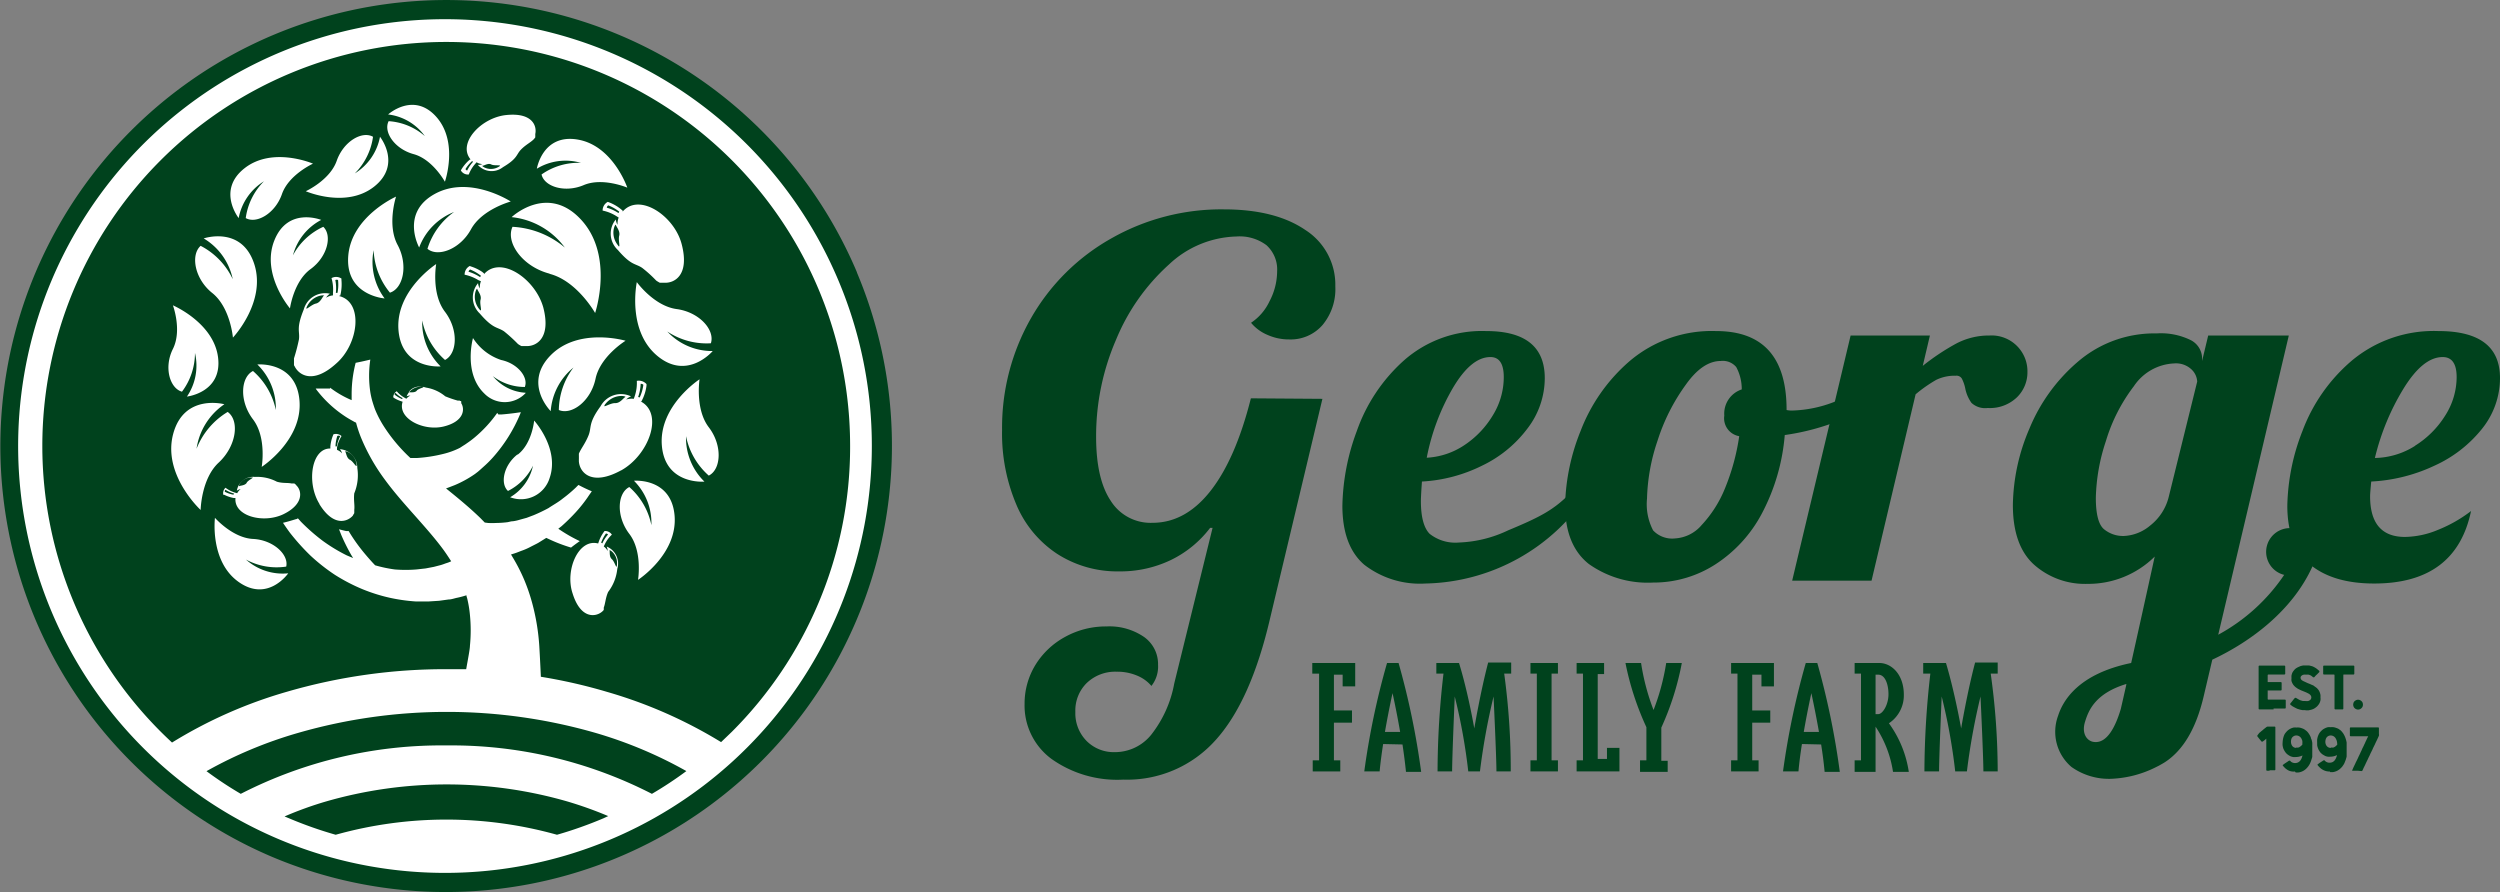
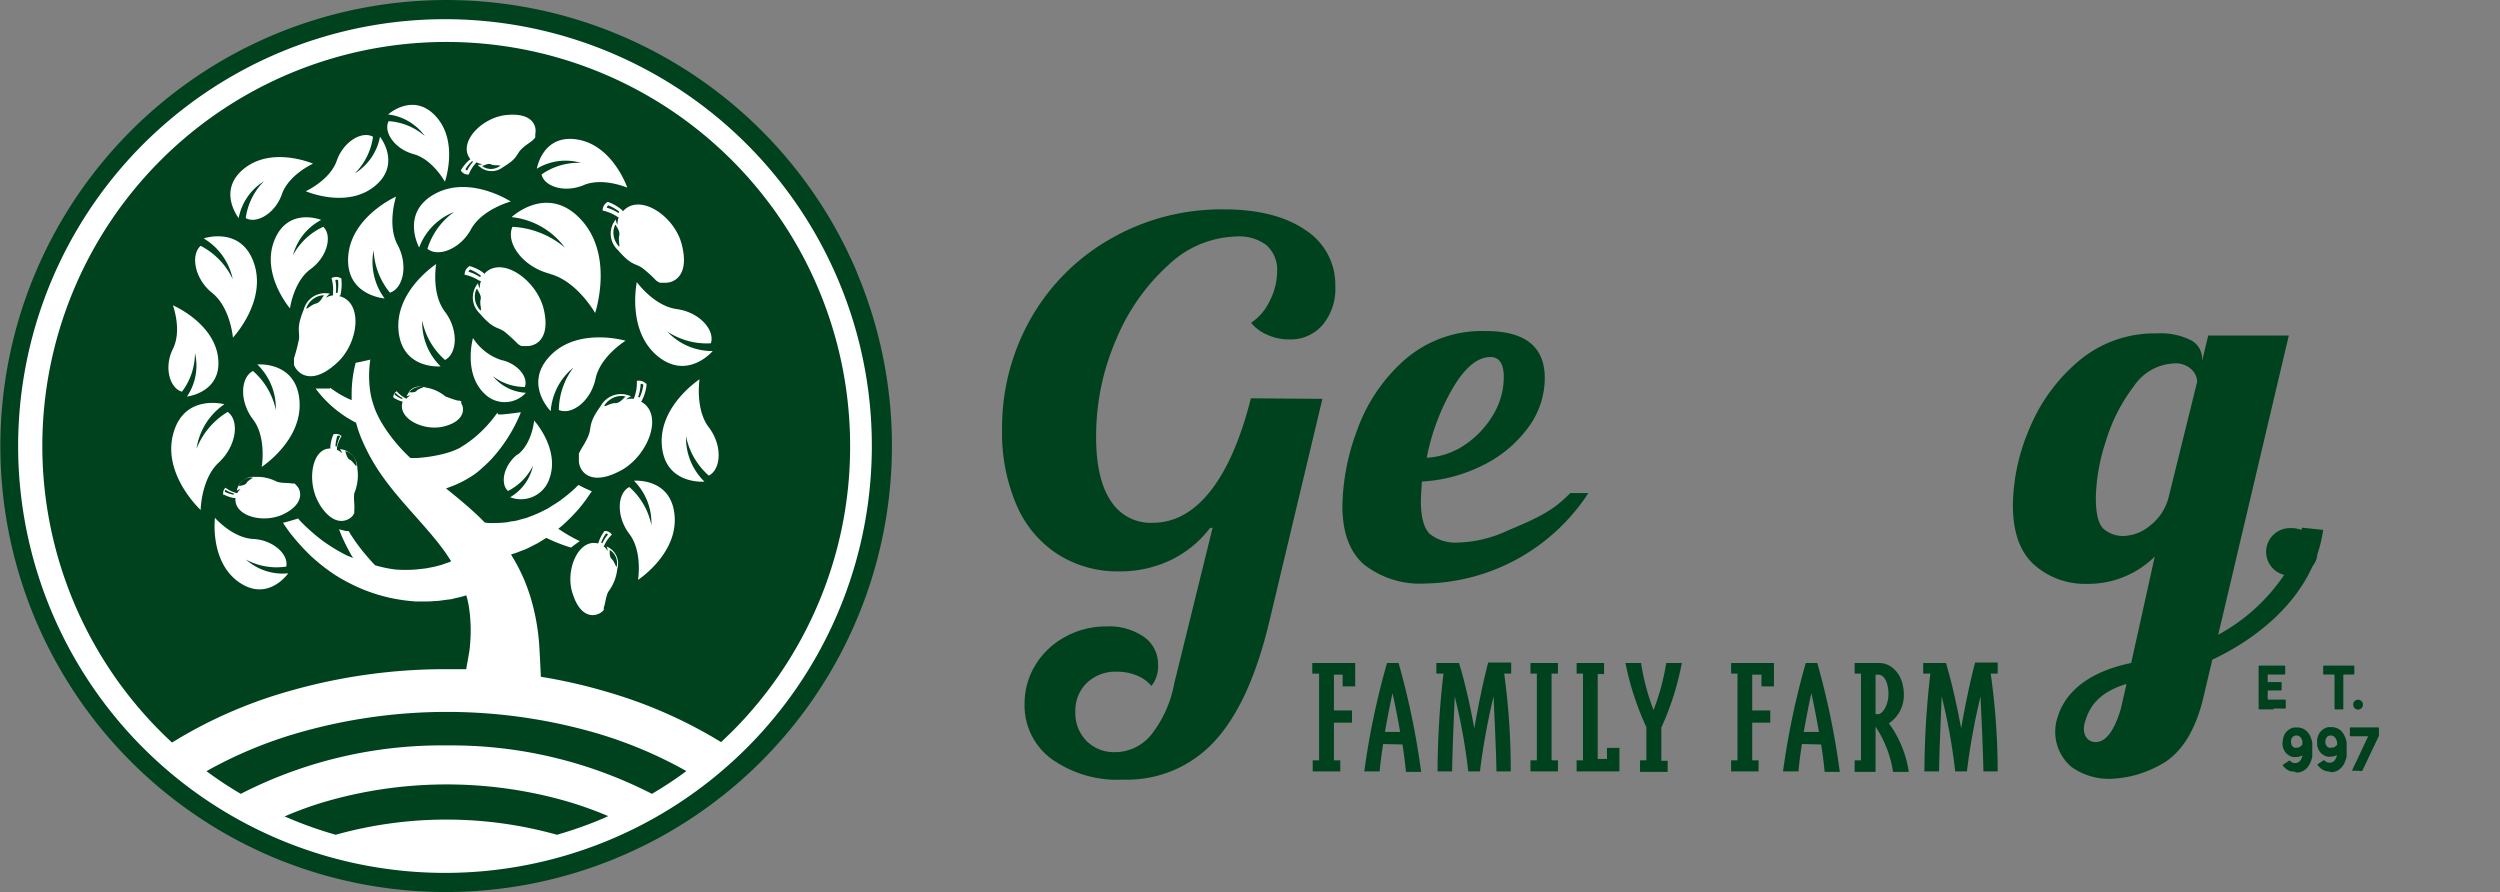
<svg xmlns="http://www.w3.org/2000/svg" id="Layer_1" data-name="Layer 1" viewBox="0 0 286.58 102.26">
  <rect x="0" y="0" width="286.58" height="102.26" fill="#808080" stroke="none" />
  <defs>
    <style>.cls-1{fill:#00421d;}.cls-2{fill:#fff;}</style>
  </defs>
  <path class="cls-1" d="M98.24,31.23A51.1,51.1,0,0,0,15,15,51.15,51.15,0,0,0,31.23,98.24a51.15,51.15,0,0,0,67-67Z" />
  <path class="cls-1" d="M51.21,89.94a48.77,48.77,0,0,0-13.86,2,41.19,41.19,0,0,0-5.77,2.17A48.12,48.12,0,0,0,37,96.16a46.83,46.83,0,0,1,28.37,0,48.12,48.12,0,0,0,5.44-2.09,40.72,40.72,0,0,0-5.77-2.17A48.65,48.65,0,0,0,51.21,89.94Z" />
  <path class="cls-1" d="M51.21,81.61a60.19,60.19,0,0,0-17,2.39,48.75,48.75,0,0,0-11.33,4.89,45.91,45.91,0,0,0,3.86,2.62,49.9,49.9,0,0,1,24.46-6.06,49.86,49.86,0,0,1,24.45,6.06,45.91,45.91,0,0,0,3.86-2.62A48.67,48.67,0,0,0,68.2,84,60.29,60.29,0,0,0,51.21,81.61Z" />
  <path class="cls-2" d="M42.88,21.4c3.22-2.54.68-5.72.68-5.72a6.3,6.3,0,0,1-2.89,4.2,7.34,7.34,0,0,0,2.09-4.2c-1.25-.71-3.38.52-4.16,2.75s-3.55,3.49-3.55,3.49S39.66,23.93,42.88,21.4Zm-6.06,3.81S33,23.67,31.45,27.56s1.79,7.79,1.79,7.79.42-3.09,2.36-4.5S38.11,27,37.06,26a7.42,7.42,0,0,0-3.48,3.27A6.45,6.45,0,0,1,36.82,25.21Zm-6.56-4.43A7.34,7.34,0,0,0,28.17,25c1.24.7,3.38-.53,4.15-2.75s3.56-3.49,3.56-3.49-4.62-2-7.84.52S27.36,25,27.36,25A6.33,6.33,0,0,1,30.26,20.78Zm17.16-3.11c2.17.59,3.58,3.16,3.58,3.16s1.6-4.55-1-7.45-5.51-.26-5.51-.26a6.07,6.07,0,0,1,4.21,2.48,7,7,0,0,0-4.15-1.71C43.92,15.13,45.24,17.08,47.42,17.67ZM53.74,20a3.83,3.83,0,0,1,.72-1.2l.17-.2a1.47,1.47,0,0,0,.66.21,1.08,1.08,0,0,1-.52.09,2.11,2.11,0,0,0,2.89.26c1.69-1,1.5-1.43,2.05-2s1.09-.81,1.46-1.18h0l.07-.08h0l.06-.07v0l.06-.08h0l0-.09v0l0-.09h0a.42.42,0,0,0,0-.1v0l0-.11c.2-.91-.31-2.49-3.35-2.17-2.87.3-5.61,3.25-4.06,5.09l-.07,0-.17.14a4.83,4.83,0,0,0-.82,1l-.06.12A.93.93,0,0,0,53.74,20Zm1.57-1c.19,0,.65-.34,1-.15s1.26,0,.94.22C56.16,19.78,55.12,19,55.31,19Zm-1.2-.54.12.09a4.19,4.19,0,0,0-.68,1,.33.33,0,0,1-.19-.17A4,4,0,0,1,54.11,18.47ZM73,32.34s-1.16,5.48,2.31,8.42,6.39-.52,6.39-.52A7,7,0,0,1,76.49,38a8.13,8.13,0,0,0,5,1.35c.49-1.52-1.32-3.57-3.92-3.92S73,32.34,73,32.34Zm-1.62-8.1,0-.09-.2-.17a5,5,0,0,0-1.35-.78l-.16-.06a1.12,1.12,0,0,0-.59,1,4.77,4.77,0,0,1,1.57.63l.27.17a2,2,0,0,0-.13.83,1.5,1.5,0,0,1-.2-.61,2.55,2.55,0,0,0,.24,3.5c1.56,1.82,2,1.51,2.8,2.06a14.29,14.29,0,0,1,1.59,1.44h0l.1.07,0,0,.1.06h0l.1.06h0l.11.06h0l.11,0h0l.12,0h0l.12,0h.17c1.13.07,2.92-.83,2-4.39C77.33,24.76,73.3,22.05,71.39,24.24Zm-.49.18a4.8,4.8,0,0,0-1.33-.61.36.36,0,0,1,.17-.27,4.85,4.85,0,0,1,1.25.72A.76.76,0,0,1,70.9,24.42Zm0,3.76c-1.05-1.23-.35-2.62-.29-2.39s.52.71.38,1.23S71.17,28.52,70.87,28.18ZM24.36,33.61c2.05,1.67,2.34,5.09,2.34,5.09s3.88-4.11,2.43-8.48-5.78-2.89-5.78-2.89A7.11,7.11,0,0,1,26.68,32,8.27,8.27,0,0,0,23,28.18C21.82,29.23,22.31,32,24.36,33.61ZM66.59,18.67A7.31,7.31,0,0,0,62.08,20c.31,1.39,2.66,2.14,4.83,1.22s5,.29,5,.29S70.27,16.69,66.23,16s-4.69,3.34-4.69,3.34A6.31,6.31,0,0,1,66.59,18.67ZM54,26.27c1.26-2.29,4.55-3.17,4.55-3.17s-4.69-3.06-8.69-.88-1.81,6.15-1.81,6.15a7,7,0,0,1,4-4.07A8.12,8.12,0,0,0,49,28.52C50.19,29.52,52.76,28.57,54,26.27Zm-3,15c1.42-.72,1.59-3.45,0-5.54S50,30.27,50,30.27s-4.7,3.05-4.32,7.59S50.51,42,50.51,42a7.05,7.05,0,0,1-2.11-5.26A8.12,8.12,0,0,0,51,41.25Zm12-9.88c3.15.81,5.22,4.49,5.22,4.49s2.22-6.58-1.63-10.72-7.94-.27-7.94-.27a8.7,8.7,0,0,1,6.1,3.49,10.11,10.11,0,0,0-6-2.38C57.93,27.77,59.87,30.56,63,31.37Zm8.19,22.54c3.19-1.76,4.94-6.53,2.24-7.92h.1l.12-.24a5.07,5.07,0,0,0,.46-1.57l0-.17A1.18,1.18,0,0,0,73,43.66a4.72,4.72,0,0,1-.24,1.75l-.11.31a2,2,0,0,0-.87.08,1.46,1.46,0,0,1,.56-.36,2.66,2.66,0,0,0-3.49,1.12c-1.46,2-1,2.4-1.39,3.36S66.61,51.4,66.36,52v0a.56.56,0,0,0,0,.12h0a.56.56,0,0,0,0,.12v0l0,.12h0s0,.08,0,.12v.16h0a.62.62,0,0,0,0,.13v0a.68.68,0,0,0,0,.14C66.46,54.17,67.82,55.77,71.21,53.91ZM73.44,44a.39.39,0,0,1,.31.11,4.93,4.93,0,0,1-.42,1.45l-.18-.05A5.09,5.09,0,0,0,73.44,44Zm-4.12,2.41c1-1.37,2.57-1,2.35-.89s-.59.71-1.15.69S69.05,46.83,69.32,46.44Zm-10,5.68c-1.61,1.26-2,3.36-1.09,4.19a6.4,6.4,0,0,0,2.87-2.9A5.53,5.53,0,0,1,58.48,57,3.44,3.44,0,0,0,63,54.81c1.18-3.37-1.77-6.6-1.77-6.6S61,50.85,59.34,52.12Zm.92-7.07a5.22,5.22,0,0,1-3.74-1.9,6,6,0,0,0,3.66,1.24c.44-1.09-.8-2.69-2.7-3.09a6.08,6.08,0,0,1-3.24-2.52s-1.13,4,1.28,6.34A3.27,3.27,0,0,0,60.26,45.05ZM55.13,32.24a2,2,0,0,0-.13.83,1.5,1.5,0,0,1-.2-.61A2.53,2.53,0,0,0,55,35.94c1.55,1.81,2,1.51,2.79,2.05a17.59,17.59,0,0,1,1.58,1.44h0l.1.07,0,0,.1.06h0l.1.06h0l.11.05h0l.11,0h0l.11,0h0l.12,0h.17c1.12.07,2.9-.83,2-4.38-.9-3.34-4.91-6.05-6.81-3.86l0-.09-.2-.17A5,5,0,0,0,54,30.55l-.15-.06a1.11,1.11,0,0,0-.59,1,4.86,4.86,0,0,1,1.57.62ZM55,35.51c-1.05-1.22-.34-2.61-.29-2.38s.52.71.38,1.22S55.33,35.84,55,35.51Zm-1.12-4.62a5,5,0,0,1,1.24.71.91.91,0,0,1-.08.17,5.21,5.21,0,0,0-1.33-.62A.36.36,0,0,1,53.91,30.89ZM68.27,43.41c.54-2.57,3.44-4.35,3.44-4.35s-5.38-1.58-8.58,1.66,0,6.41,0,6.41a7.08,7.08,0,0,1,2.61-5A8.23,8.23,0,0,0,64.06,47C65.53,47.62,67.72,46,68.27,43.41Zm1.27,19.24a1.26,1.26,0,0,1,.12.51,1.63,1.63,0,0,0-.45-.52l.11-.23a3.63,3.63,0,0,1,.82-1.12.93.93,0,0,0-.84-.42l-.08.11a4.31,4.31,0,0,0-.59,1.14l-.07.2.07,0c-2.28-.69-3.89,3-3,5.68.89,2.89,2.53,2.74,3.28,2.2l.09-.07,0,0,.08-.07h0l.07-.07v0l.06-.08h0l0-.08v0a.41.41,0,0,0,0-.09h0l0-.09v0c.19-.48.19-1.08.5-1.79a5.19,5.19,0,0,0,1.05-2.65A2.1,2.1,0,0,0,69.54,62.65Zm-.49-.37-.14-.07a4.19,4.19,0,0,1,.55-1.05.32.32,0,0,1,.24.11A4.21,4.21,0,0,0,69.05,62.28Zm1.66,2.59c-.06.37-.24-.47-.57-.77s-.21-.83-.27-1S70.91,63.56,70.71,64.87Zm9.48-21.39s-4.69,3.05-4.32,7.59,4.88,4.14,4.88,4.14A7,7,0,0,1,78.64,50a8.17,8.17,0,0,0,2.61,4.52c1.42-.72,1.59-3.46,0-5.54S80.19,43.48,80.19,43.48ZM72.67,55.11a6.82,6.82,0,0,1,2,5.09,7.9,7.9,0,0,0-2.53-4.37c-1.38.7-1.54,3.35,0,5.37s1,5.27,1,5.27,4.55-2.95,4.19-7.35S72.67,55.11,72.67,55.11Zm-19.79-9h0a.18.18,0,0,0,0-.07h0l-.06-.07h0l-.06,0h0l-.07-.05h0l-.07,0h0l-.08,0h0l-.08,0a12.18,12.18,0,0,1-1.42-.49,4.56,4.56,0,0,0-2.21-1,1.77,1.77,0,0,0-2.22,1,.94.94,0,0,1,.44-.08,1.3,1.3,0,0,0-.47.36l-.19-.11a3.21,3.21,0,0,1-.91-.75.8.8,0,0,0-.4.69l.09.08A3.88,3.88,0,0,0,46,46l.17.06,0-.05c-.69,1.91,2.33,3.46,4.69,2.88s2.45-2,2-2.69A.35.35,0,0,0,52.88,46.09Zm-6.79-.36a3.51,3.51,0,0,1-.86-.52.25.25,0,0,1,.1-.2,3.31,3.31,0,0,0,.83.61A.71.71,0,0,1,46.09,45.73Zm1.68-.95c-.27.26-.73.14-.88.18s.45-.86,1.56-.63C48.76,44.4,48,44.51,47.77,44.78Zm-11.15,13c1.63,2.63,3.21,2,3.82,1.32L40.5,59l0,0,.06-.09h0l.05-.09v0l0-.09h0l0-.09v0a.29.29,0,0,0,0-.09h0a.36.36,0,0,0,0-.1v0c.07-.53-.09-1.12,0-1.9a5.42,5.42,0,0,0,.35-2.9,2.15,2.15,0,0,0-2-2.16,1.13,1.13,0,0,1,.25.48,1.46,1.46,0,0,0-.58-.4l0-.26a4,4,0,0,1,.52-1.32.94.94,0,0,0-.93-.2l-.05.13a4.33,4.33,0,0,0-.3,1.28v.22l.08,0C35.73,51.26,35.08,55.28,36.62,57.77Zm4.26-4.48c0,.38-.36-.41-.76-.61s-.43-.78-.54-.94S40.73,51.94,40.88,53.29Zm-2.2-3.35A.32.32,0,0,1,39,50a4,4,0,0,0-.39,1.17.64.64,0,0,1-.15,0A4.11,4.11,0,0,1,38.68,49.94ZM29,61.78c-2.35-.12-4.36-2.42-4.36-2.42s-.62,5,2.73,7.36,5.67-1,5.67-1a6.32,6.32,0,0,1-4.85-1.58,7.36,7.36,0,0,0,4.62.81C33.12,63.58,31.33,61.89,29,61.78Zm4.88-6.25h0l-.07-.06h0l-.08-.05h0l-.07,0h0l-.08,0h0l-.09,0h0l-.08,0h0c-.46-.1-1,0-1.67-.2a4.85,4.85,0,0,0-2.52-.55,1.9,1.9,0,0,0-2.07,1.58,1,1,0,0,1,.44-.18,1.36,1.36,0,0,0-.4.47l-.22-.06a3.6,3.6,0,0,1-1.12-.57.84.84,0,0,0-.25.81l.11,0a4,4,0,0,0,1.1.37l.19,0,0-.07c-.28,2.14,3.2,3.05,5.52,1.91s2.08-2.66,1.49-3.25Zm-7.11,1.18a3.51,3.51,0,0,1-1-.34.32.32,0,0,1,.07-.23,3.57,3.57,0,0,0,1,.44A.49.49,0,0,1,26.75,56.71Zm1.52-1.37c-.22.33-.72.31-.87.39s.27-1,1.47-1C29.21,54.73,28.48,55,28.27,55.34ZM25.1,53c2-1.88,2.39-4.77,1-5.78a8.59,8.59,0,0,0-3.57,4.22,7.47,7.47,0,0,1,3.19-5.1s-4.63-1.26-5.87,3.41S23,58.46,23,58.46,23.06,54.85,25.1,53ZM20.86,44.9a7.38,7.38,0,0,0,1.49-4.44,6.32,6.32,0,0,1-.92,5S25.48,45,25,41,19.82,35,19.82,35s1.07,2.86,0,5S19.48,44.52,20.86,44.9Zm18-11H39l.06-.25a5.4,5.4,0,0,0,.08-1.56l0-.16A1.11,1.11,0,0,0,38,31.88a4.59,4.59,0,0,1,.17,1.67l0,.31a1.85,1.85,0,0,0-.79.27,1.3,1.3,0,0,1,.44-.46,2.53,2.53,0,0,0-3,1.81c-.9,2.21-.43,2.45-.55,3.42a21.38,21.38,0,0,1-.57,2.18v0s0,.08,0,.12h0v.26h0s0,.07,0,.11v0s0,.08,0,.12h0s0,.08,0,.12v0c0,.05,0,.09.05.13.45,1,2.07,2.2,4.79-.27C41.13,39.43,41.69,34.62,38.88,33.94Zm-1.74,0c-.17.15-.39.79-.91.9s-1.23.87-1.07.45C35.76,33.78,37.32,33.77,37.14,33.92Zm1.54-.33H38.5a4.86,4.86,0,0,0-.06-1.47.38.38,0,0,1,.31,0A4.74,4.74,0,0,1,38.68,33.59ZM29.5,41.78A7,7,0,0,1,31.62,47,8.12,8.12,0,0,0,29,42.53c-1.42.72-1.59,3.45,0,5.54s1,5.45,1,5.45,4.7-3.05,4.33-7.6S29.5,41.78,29.5,41.78Zm15.2-8.23c1.52-.48,2.12-3.16.88-5.47s-.18-5.54-.18-5.54-5.13,2.27-5.48,6.81,4.17,4.86,4.17,4.86a7,7,0,0,1-1.26-5.53A8.2,8.2,0,0,0,44.7,33.55Zm51.4-1.42a48.93,48.93,0,1,0,3.84,19A48.69,48.69,0,0,0,96.1,32.13ZM69.16,93.81a46.55,46.55,0,0,1-5.31,1.88,47.11,47.11,0,0,0-25.37,0,45.86,45.86,0,0,1-5.38-1.9l-.48-.2a40.68,40.68,0,0,1,4.73-1.71,49.95,49.95,0,0,1,27.71,0,44.17,44.17,0,0,1,4.66,1.67ZM74.73,91a50.33,50.33,0,0,0-23.52-5.55A50.39,50.39,0,0,0,27.6,91a43.08,43.08,0,0,1-3.93-2.6A49.32,49.32,0,0,1,34.22,84a61.58,61.58,0,0,1,34,0,49.4,49.4,0,0,1,10.46,4.39A43.18,43.18,0,0,1,74.73,91ZM93.81,69.16a46.21,46.21,0,0,1-9.92,14.73l-1.23,1.18a53.28,53.28,0,0,0-13.08-5.76A60.56,60.56,0,0,0,62,77.58c-.07-1.56-.15-3.07-.18-3.53A25,25,0,0,0,61,69.11a21.3,21.3,0,0,0-.91-2.65,20.44,20.44,0,0,0-1.37-2.66l-.14-.24.39-.12c.29-.09.58-.22.89-.33a7.2,7.2,0,0,0,.91-.4c.3-.16.62-.31.93-.48l.92-.57,0,0,.24.11a17.87,17.87,0,0,0,2.6,1c.15-.12.51-.4,1-.74A17.37,17.37,0,0,1,64,60.61l.37-.29A22.09,22.09,0,0,0,66,58.72,16.3,16.3,0,0,0,67.37,57c.15-.23.31-.45.47-.68-.88-.37-1.45-.69-1.53-.73l0,0c-.09.09-.18.17-.26.26a16,16,0,0,1-1.54,1.3c-.51.42-1.1.73-1.63,1.09a18.44,18.44,0,0,1-1.69.81l-.82.31-.8.22a4.55,4.55,0,0,1-.76.17c-.25,0-.49.1-.71.12a11.64,11.64,0,0,1-1.24.08,8.07,8.07,0,0,1-.91,0l-.38-.05-.49-.5c-1.3-1.26-2.65-2.36-3.95-3.41.31-.11.64-.24,1-.38a12.7,12.7,0,0,0,2.32-1.28l.34-.26.23-.2.49-.44a12.38,12.38,0,0,0,1-1,17.67,17.67,0,0,0,3.13-5,1.34,1.34,0,0,1,.07-.18c-1.24.19-2.08.25-2.21.26l-.37,0L57,47.33a14.63,14.63,0,0,1-2.62,2.84,11,11,0,0,1-.9.67c-.13.1-.32.21-.49.32l-.26.17-.16.08a8.79,8.79,0,0,1-1.74.62,16.82,16.82,0,0,1-3,.47l-.78,0L47,52.46a18.69,18.69,0,0,1-3-3.59,11.94,11.94,0,0,1-1-1.92c-.11-.28-.27-.8-.33-1a9.29,9.29,0,0,1-.22-1,12.63,12.63,0,0,1,0-3.73c-.78.19-1.37.31-1.68.37a14.34,14.34,0,0,0-.46,3.52c0,.25,0,.5,0,.76a11.34,11.34,0,0,1-2.47-1.43l0,.1-.37,0c-.08,0-.56,0-1.28,0l.07.11a13.29,13.29,0,0,0,3.18,3c.26.18.5.32.72.45l.59.33.06,0a14.44,14.44,0,0,0,.54,1.65A22.4,22.4,0,0,0,44.13,55c1.1,1.5,2.33,2.87,3.5,4.19s2.3,2.6,3.23,3.87c.31.43.59.86.86,1.28a3.69,3.69,0,0,1-.57.22c-.18.06-.37.14-.61.21l-.81.21-.94.18-1.07.12a15.7,15.7,0,0,1-2.45,0A15.25,15.25,0,0,1,43,64.8l-.31-.33c-.41-.45-.89-1-1.35-1.59a19.57,19.57,0,0,1-1.37-2v0l-.24,0c-.06,0-.39-.08-.87-.21l.28.7a22.67,22.67,0,0,0,1.13,2.26l.21.34-.74-.31A19.14,19.14,0,0,1,37,62a22.35,22.35,0,0,1-2.45-2.14c-.14-.14-.26-.3-.4-.44L34,59.5c-.09,0-.67.22-1.56.43.25.38.51.75.78,1.12a25.76,25.76,0,0,0,2.35,2.62A21.31,21.31,0,0,0,38.4,65.9a20.74,20.74,0,0,0,3.13,1.63,19.45,19.45,0,0,0,3.18,1,20.11,20.11,0,0,0,3,.42l1.37,0,1.25-.08,1.09-.15c.34,0,.68-.14,1-.2.52-.11.81-.21,1.05-.28,0,.14.07.28.1.42a13.06,13.06,0,0,1,.3,1.84,17.93,17.93,0,0,1,0,3.52c0,.37-.21,1.45-.43,2.69l.23,0c-.8,0-1.61,0-2.41,0a64.9,64.9,0,0,0-18.38,2.59,52.74,52.74,0,0,0-13.16,5.82c-.44-.41-.87-.82-1.29-1.24A46.31,46.31,0,0,1,51.13,4.81,46.28,46.28,0,0,1,97.45,51.13,45.92,45.92,0,0,1,93.81,69.16Z" />
-   <path class="cls-1" d="M260.17,88.35h-.29a.09.09,0,0,1-.09-.09V84.67s0,0,0,0l-.2.18c-.1.08-.11.07-.21.16l-.06,0a.09.09,0,0,1-.07,0l-.24-.29-.24-.3a.14.14,0,0,1,0-.06.09.09,0,0,1,0-.07L259,84c.14-.1.13-.11.27-.22s.13-.11.26-.22l.27-.21a.27.27,0,0,1,.17-.06h.76a.09.09,0,0,1,.1.09v.33c0,.16,0,.16,0,.32s0,.16,0,.32v3.86a.09.09,0,0,1-.1.09h-.57Z" />
  <path class="cls-1" d="M263.07,88.44a1.65,1.65,0,0,1-.32,0,1.5,1.5,0,0,1-.32-.08,1.35,1.35,0,0,1-.29-.16,1.27,1.27,0,0,1-.25-.21,1.79,1.79,0,0,1-.22-.25.08.08,0,0,1,0,0,.1.1,0,0,1,.05-.08c.11-.07.1-.08.22-.16l.23-.15.22-.15.05,0a.09.09,0,0,1,.08,0,.61.61,0,0,0,.24.2.76.76,0,0,0,.32.07.79.79,0,0,0,.32-.06.86.86,0,0,0,.27-.2,1.58,1.58,0,0,0,.17-.29,2.42,2.42,0,0,0,.1-.32s0,0,0,0a2.32,2.32,0,0,1-.37.13,1.67,1.67,0,0,1-.39.05,1.55,1.55,0,0,1-.31,0,1.58,1.58,0,0,1-.31-.09,1.75,1.75,0,0,1-.27-.16,1.21,1.21,0,0,1-.24-.21,1.51,1.51,0,0,1-.18-.26,1.55,1.55,0,0,1-.14-.29,2.82,2.82,0,0,1-.07-.31,1.84,1.84,0,0,1,0-.33,2.66,2.66,0,0,1,.1-.64,2.23,2.23,0,0,1,.12-.31,1.89,1.89,0,0,1,.2-.27,1.31,1.31,0,0,1,.24-.23,1.61,1.61,0,0,1,.28-.17,1.73,1.73,0,0,1,.32-.11,1.84,1.84,0,0,1,.33,0,1.56,1.56,0,0,1,.31,0,1.47,1.47,0,0,1,.3.08,1.39,1.39,0,0,1,.28.12l.25.18a1.51,1.51,0,0,1,.21.23,2.33,2.33,0,0,1,.17.26,2.39,2.39,0,0,1,.13.28c0,.1.07.19.1.3a2.65,2.65,0,0,1,.06.3,2.91,2.91,0,0,1,0,.31c0,.1,0,.2,0,.3s0,.21,0,.31,0,.22,0,.33,0,.21,0,.32-.05.21-.08.31a2.64,2.64,0,0,1-.1.3,2.09,2.09,0,0,1-.14.3,2.11,2.11,0,0,1-.18.27,2.29,2.29,0,0,1-.21.23,1.64,1.64,0,0,1-.26.2,1.55,1.55,0,0,1-.29.14,1.67,1.67,0,0,1-.32.08,2.91,2.91,0,0,1-.32,0Zm.14-2.75h0a1.1,1.1,0,0,0,.27,0,.72.72,0,0,0,.24-.14,1.17,1.17,0,0,0,.2-.19.11.11,0,0,0,0-.08,1.63,1.63,0,0,0,0-.35,1.37,1.37,0,0,0-.13-.31.75.75,0,0,0-.24-.23.67.67,0,0,0-.33-.08.55.55,0,0,0-.32.1.57.57,0,0,0-.22.26,1,1,0,0,0-.06.36.83.83,0,0,0,.06.32.6.6,0,0,0,.21.28.59.59,0,0,0,.33.1Z" />
  <path class="cls-1" d="M267.08,88.44a1.55,1.55,0,0,1-.94-.28,1.64,1.64,0,0,1-.25-.21,1.79,1.79,0,0,1-.22-.25.07.07,0,0,1,0,0,.09.09,0,0,1,0-.08c.11-.07.11-.08.22-.16l.23-.15.23-.15.05,0a.08.08,0,0,1,.07,0,.58.58,0,0,0,.25.2.68.68,0,0,0,.31.07.88.88,0,0,0,.33-.06.73.73,0,0,0,.26-.2,1.17,1.17,0,0,0,.17-.29,2.39,2.39,0,0,0,.11-.32s0,0,0,0a2.6,2.6,0,0,1-.36.13,1.74,1.74,0,0,1-.39.05,1.66,1.66,0,0,1-.32,0,1.32,1.32,0,0,1-.3-.09l-.28-.16a2.25,2.25,0,0,1-.24-.21,2.4,2.4,0,0,1-.18-.26,1.51,1.51,0,0,1-.13-.29,1.57,1.57,0,0,1-.08-.31c0-.11,0-.22,0-.33a3.16,3.16,0,0,1,0-.32,3,3,0,0,1,.07-.32,2.22,2.22,0,0,1,.13-.31,1.31,1.31,0,0,1,.19-.27,2.55,2.55,0,0,1,.24-.23,1.69,1.69,0,0,1,.29-.17,1.63,1.63,0,0,1,.31-.11,1.84,1.84,0,0,1,.33,0,1.51,1.51,0,0,1,.31,0,1.32,1.32,0,0,1,.3.08,1.48,1.48,0,0,1,.29.12l.25.18a2.2,2.2,0,0,1,.2.23,1.45,1.45,0,0,1,.17.26,2.39,2.39,0,0,1,.13.28,3.38,3.38,0,0,1,.17.6l0,.31,0,.3v.31l0,.33c0,.1,0,.21,0,.32s-.05.21-.07.31a2.65,2.65,0,0,1-.11.3,2.08,2.08,0,0,1-.13.3l-.18.27a2.39,2.39,0,0,1-.22.23,1.28,1.28,0,0,1-.26.2,1.3,1.3,0,0,1-.29.14,1.57,1.57,0,0,1-.31.08,3.16,3.16,0,0,1-.32,0Zm.14-2.75h0a1.26,1.26,0,0,0,.27,0,1,1,0,0,0,.24-.14,1.13,1.13,0,0,0,.19-.19.11.11,0,0,0,0-.08,1.63,1.63,0,0,0-.05-.35,1.41,1.41,0,0,0-.14-.31.66.66,0,0,0-.24-.23.67.67,0,0,0-.33-.08.58.58,0,0,0-.53.36,1,1,0,0,0-.07.36.83.83,0,0,0,.06.32.62.62,0,0,0,.22.28.56.56,0,0,0,.33.1Z" />
  <path class="cls-1" d="M270.28,88.35h-.63a.05.05,0,0,1,0-.08l.12-.28.13-.27c.07-.14.07-.14.13-.28l.14-.28.13-.27c.06-.14.06-.14.13-.28l.13-.27c.06-.14.06-.14.13-.28l.12-.28.14-.27c.06-.14.06-.14.13-.28l.12-.27c.07-.14.07-.14.13-.28l.14-.28s0,0,0,0h-2a.1.1,0,0,1-.1-.09v-.84a.1.1,0,0,1,.1-.09h3.14a.09.09,0,0,1,.09.09v.69a.33.33,0,0,1,0,.17,2.55,2.55,0,0,1-.13.29c-.06.14-.06.14-.13.28l-.14.29c-.06.14-.06.14-.13.28l-.14.28a2.55,2.55,0,0,1-.13.29l-.14.28c-.07.14-.06.14-.13.29l-.14.28c-.06.14-.06.14-.13.28s-.07.14-.14.29-.06.14-.13.28-.07.14-.14.28l-.13.29a.14.14,0,0,1-.13.08Z" />
  <path class="cls-1" d="M260.63,81.32H259a.09.09,0,0,1-.09-.09V76.39a.09.09,0,0,1,.09-.09h2.86a.1.1,0,0,1,.1.09v.83a.1.1,0,0,1-.1.1H260a0,0,0,0,0-.05.05v.82a0,0,0,0,0,.05,0h1.46a.1.1,0,0,1,.09.1v.76a.1.1,0,0,1-.09.1H260a.05.05,0,0,0-.05,0v1a0,0,0,0,0,.05.05h1.92a.09.09,0,0,1,.1.09v.28c0,.14,0,.14,0,.28s0,.14,0,.28a.09.09,0,0,1-.1.09h-1.3Z" />
-   <path class="cls-1" d="M264.26,81.4a1.72,1.72,0,0,1-.32,0,1.59,1.59,0,0,1-.3-.06l-.3-.09-.28-.14-.27-.15-.25-.19a.06.06,0,0,1,0-.06.08.08,0,0,1,0-.06l.18-.22.17-.22.18-.21a.08.08,0,0,1,.07,0,.09.09,0,0,1,.06,0c.08.06.17.1.25.15a2.1,2.1,0,0,0,.26.13l.28.08.28,0a1.38,1.38,0,0,0,.31,0,.66.66,0,0,0,.26-.14.38.38,0,0,0,.11-.28.39.39,0,0,0-.11-.27.8.8,0,0,0-.22-.17l-.26-.13-.27-.11-.3-.12-.29-.14a1.53,1.53,0,0,1-.27-.17,1.21,1.21,0,0,1-.24-.21,1,1,0,0,1-.19-.26,1.48,1.48,0,0,1-.12-.29,1.27,1.27,0,0,1,0-.34,1.45,1.45,0,0,1,0-.3,1.71,1.71,0,0,1,.09-.3,1.45,1.45,0,0,1,.17-.26,1.2,1.2,0,0,1,.22-.23,1.75,1.75,0,0,1,.27-.16l.29-.13.3-.07.32,0,.34,0,.33.08a1.73,1.73,0,0,1,.31.14,2.4,2.4,0,0,1,.29.19l.26.22a.07.07,0,0,1,0,.06.09.09,0,0,1,0,.07l-.2.2c-.09.1-.1.09-.2.19s-.09.11-.19.21l-.07,0a.07.07,0,0,1-.06,0,1.16,1.16,0,0,0-.23-.19,1.09,1.09,0,0,0-.27-.11,1,1,0,0,0-.3,0,.83.83,0,0,0-.27,0,.58.58,0,0,0-.25.12.3.3,0,0,0-.11.23.38.38,0,0,0,.17.3,1.76,1.76,0,0,0,.31.16l.32.15.28.11.28.13c.09,0,.17.1.26.15l.24.18a2.2,2.2,0,0,1,.2.23,1.15,1.15,0,0,1,.14.27,2,2,0,0,1,.08.29,2.46,2.46,0,0,1,0,.28,1.27,1.27,0,0,1,0,.34,1.51,1.51,0,0,1-.1.3,1.27,1.27,0,0,1-.18.27,1.15,1.15,0,0,1-.22.22,1.59,1.59,0,0,1-.27.18,1.82,1.82,0,0,1-.3.11l-.31.07-.32,0Z" />
  <path class="cls-1" d="M268,81.32h-.29a.1.1,0,0,1-.1-.09c0-.16,0-.16,0-.32s0-.17,0-.33,0-.16,0-.32,0-.16,0-.32,0-.16,0-.32V77.37a0,0,0,0,0-.05-.05H266.4a.09.09,0,0,1-.09-.1v-.83a.09.09,0,0,1,.09-.09h3.38a.09.09,0,0,1,.1.09v.83a.09.09,0,0,1-.1.1h-1.11a.06.06,0,0,0-.05.06v2.88c0,.16,0,.16,0,.32s0,.17,0,.33v.32a.09.09,0,0,1-.1.09H268Z" />
  <path class="cls-1" d="M270.31,81.34a.54.54,0,0,1-.28-.08.53.53,0,0,1-.21-.21.61.61,0,0,1-.07-.28.68.68,0,0,1,.07-.28.58.58,0,0,1,.21-.2.53.53,0,0,1,.56,0,.58.58,0,0,1,.21.2.68.68,0,0,1,.07.28.61.61,0,0,1-.07.28.6.6,0,0,1-.21.21.54.54,0,0,1-.28.08Z" />
  <path class="cls-1" d="M150.43,77.22V76h4.92v2.68h-1.44V77.34h-1v4.1h2.07v1.4h-2.07v4.32h.73v1.27h-3.16V87.16h.73V77.22Z" />
  <path class="cls-1" d="M158.55,85.29c-.16,1.06-.31,2.15-.4,3.14h-1.76A87.52,87.52,0,0,1,159,76h1.32a88.73,88.73,0,0,1,2.59,12.48h-1.74c-.1-1-.24-2.08-.4-3.14Zm1.95-1.39c-.42-2.44-.87-4.44-.87-4.44s-.45,2-.87,4.44Z" />
  <path class="cls-1" d="M169,83.5s.68-4.06,1.59-7.55h2.64v1.27h-.8a81,81,0,0,1,.75,11.21h-1.64c0-1.66-.33-8.59-.33-8.59a75.91,75.91,0,0,0-1.56,8.59h-1.34a66.09,66.09,0,0,0-1.55-8.59s-.3,6.93-.3,8.59h-1.67a97.76,97.76,0,0,1,.68-11.21h-.82V76h2.6C168.31,79.44,169,83.5,169,83.5Z" />
  <path class="cls-1" d="M178.59,77.22h-.73v9.94h.73v1.27h-3.15V87.16h.73V77.22h-.73V76h3.15Z" />
  <path class="cls-1" d="M185.64,85.73v2.7h-4.91V87.16h.73V77.22h-.73V76h3.15v1.27h-.73V87h1.06V85.73Z" />
  <path class="cls-1" d="M186.33,76h1.79a25.5,25.5,0,0,0,1.43,5.39A26,26,0,0,0,191,76h1.79a32.09,32.09,0,0,1-2.35,7.41v3.8h.73v1.27H188V87.16h.73v-3.8A32.62,32.62,0,0,1,186.33,76Z" />
  <path class="cls-1" d="M198.44,77.22V76h4.91v2.68h-1.43V77.34h-1.06v4.1h2.07v1.4h-2.07v4.32h.73v1.27h-3.15V87.16h.73V77.22Z" />
  <path class="cls-1" d="M206.56,85.29c-.17,1.06-.31,2.15-.4,3.14h-1.77A88.73,88.73,0,0,1,207,76h1.32a88.94,88.94,0,0,1,2.58,12.48h-1.74c-.09-1-.23-2.08-.4-3.14Zm1.95-1.39c-.43-2.44-.87-4.44-.87-4.44s-.45,2-.87,4.44Z" />
  <path class="cls-1" d="M212.6,77.22V76h2.82c1.41,0,2.82,1.31,2.82,3.64a3.83,3.83,0,0,1-1.71,3.27,12.61,12.61,0,0,1,2.28,5.57H217a12.79,12.79,0,0,0-2-5.18v5.18H212.6V87.16h.73V77.22Zm2.71,4.64c.51,0,1.17-1.09,1.17-2.27s-.4-2.25-1.17-2.25H215v4.52Z" />
  <path class="cls-1" d="M224.81,83.5s.68-4.06,1.6-7.55H229v1.27h-.8A81,81,0,0,1,229,88.43h-1.64c0-1.66-.33-8.59-.33-8.59a75.91,75.91,0,0,0-1.56,8.59h-1.34a66.09,66.09,0,0,0-1.55-8.59s-.3,6.93-.3,8.59H220.6a100.07,100.07,0,0,1,.68-11.21h-.82V76h2.61C224.1,79.44,224.81,83.5,224.81,83.5Z" />
  <path class="cls-1" d="M120.54,87a7.6,7.6,0,0,1-3.09-6.31,8.48,8.48,0,0,1,1.25-4.48A9.05,9.05,0,0,1,122.11,73a9.66,9.66,0,0,1,4.73-1.19A7,7,0,0,1,131.12,73a3.8,3.8,0,0,1,1.63,3.2,3.59,3.59,0,0,1-.76,2.43,4.3,4.3,0,0,0-1.71-1.21A5.81,5.81,0,0,0,128,77a4.71,4.71,0,0,0-3.41,1.28,4.42,4.42,0,0,0-1.32,3.33,4.51,4.51,0,0,0,1.29,3.33,4.4,4.4,0,0,0,3.23,1.28,5.35,5.35,0,0,0,4.18-2,13.41,13.41,0,0,0,2.64-5.89L139,60.51h-.28a12.5,12.5,0,0,1-4.55,3.71,13.39,13.39,0,0,1-5.88,1.28,12.75,12.75,0,0,1-7.09-2,12.59,12.59,0,0,1-4.7-5.67,20.85,20.85,0,0,1-1.63-8.54,25.29,25.29,0,0,1,3.33-12.84,24.31,24.31,0,0,1,9.19-9.12A25.51,25.51,0,0,1,140.28,24c3.94,0,7.05.79,9.35,2.36a7.44,7.44,0,0,1,3.44,6.47,6.42,6.42,0,0,1-1.46,4.42,4.83,4.83,0,0,1-3.82,1.66,6,6,0,0,1-2.47-.51A4.89,4.89,0,0,1,143.41,37a6,6,0,0,0,2.12-2.47,7.42,7.42,0,0,0,.87-3.42,3.75,3.75,0,0,0-1.22-3,5.11,5.11,0,0,0-3.44-1A11.7,11.7,0,0,0,134,30.32a23.76,23.76,0,0,0-6.06,8.61,27.84,27.84,0,0,0-2.29,11.14c0,3.21.55,5.65,1.67,7.33a5.39,5.39,0,0,0,4.8,2.53c2.5,0,4.72-1.21,6.64-3.65s3.47-6,4.63-10.62l8.2.06-6,25.17q-2.22,9.54-6.29,14a13.59,13.59,0,0,1-10.54,4.48A13,13,0,0,1,120.54,87Z" />
  <path class="cls-1" d="M156.38,64.73q-2.5-2.16-2.5-6.77a25.78,25.78,0,0,1,1.65-8.54,19.51,19.51,0,0,1,5.37-8.07,13.51,13.51,0,0,1,9.46-3.4q6.72,0,6.72,5.4a9.5,9.5,0,0,1-2,5.79,14.08,14.08,0,0,1-5.19,4.24A17.58,17.58,0,0,1,163,55.2q-.12,1.69-.12,2.25c0,1.84.35,3.08,1,3.74a4.75,4.75,0,0,0,3.36,1,14.25,14.25,0,0,0,5.65-1.4c3.69-1.53,5.25-2.36,7.12-4.27h2.07A22.82,22.82,0,0,1,163.4,66.89,10.42,10.42,0,0,1,156.38,64.73Zm11.45-13.68a10.67,10.67,0,0,0,3.29-3.43,8.35,8.35,0,0,0,1.26-4.39c0-1.53-.51-2.3-1.53-2.3q-2.21,0-4.3,3.54a25.42,25.42,0,0,0-3,8A8.55,8.55,0,0,0,167.83,51.05Z" />
-   <path class="cls-1" d="M212.14,38.46h9.09l-.82,3.48a25.9,25.9,0,0,1,3.88-2.58,8.05,8.05,0,0,1,3.76-.9,4.11,4.11,0,0,1,4.36,4.21,4,4,0,0,1-1.2,2.87,4.47,4.47,0,0,1-3.35,1.23,2.32,2.32,0,0,1-1.86-.58,4.24,4.24,0,0,1-.73-1.72,4.36,4.36,0,0,0-.38-1.07.71.71,0,0,0-.69-.33,4.88,4.88,0,0,0-2.24.47,16.08,16.08,0,0,0-2.37,1.66l-5.05,21.36h-9.1Z" />
-   <path class="cls-1" d="M264.83,64.73c-1.76-1.44-2.63-3.7-2.63-6.77a24.58,24.58,0,0,1,1.73-8.54,19.59,19.59,0,0,1,5.65-8.07,14.64,14.64,0,0,1,9.94-3.4q7.07,0,7.06,5.4a9.29,9.29,0,0,1-2.05,5.79,14.71,14.71,0,0,1-5.46,4.24,19.28,19.28,0,0,1-7.25,1.82c-.08.83-.13,1.39-.13,1.69q0,4.66,4,4.66a10.2,10.2,0,0,0,3.85-.84,15.79,15.79,0,0,0,3.72-2.13q-1.73,8.31-11.1,8.31Q267.46,66.89,264.83,64.73Zm12-13.63a10.76,10.76,0,0,0,3.46-3.45,8.22,8.22,0,0,0,1.32-4.42c0-1.53-.54-2.3-1.6-2.3q-2.25,0-4.46,3.57a27.53,27.53,0,0,0-3.31,8A8.89,8.89,0,0,0,276.86,51.1Z" />
  <path class="cls-1" d="M265.65,63.51a14.55,14.55,0,0,0,.66-2.77l-2.44-.25a2.38,2.38,0,0,1-.05.26,3.19,3.19,0,0,0-1.28-.21,2.72,2.72,0,0,0-.7,5.36,21.4,21.4,0,0,1-7.56,6.86l8.09-34.3h-9.24l-.7,2.92V41A2.38,2.38,0,0,0,251.15,39a7.73,7.73,0,0,0-3.92-.78,13.44,13.44,0,0,0-8.95,3.17,20.14,20.14,0,0,0-5.65,7.76,22.87,22.87,0,0,0-1.89,8.74q0,4.66,2.44,6.85a8.78,8.78,0,0,0,6.1,2.19A10.83,10.83,0,0,0,247,63.8S245.66,69.92,244.3,76c-6,1.24-7.81,4.26-8.38,6.06a5.29,5.29,0,0,0,1.54,5.86,7.41,7.41,0,0,0,4.4,1.36,12.46,12.46,0,0,0,5.38-1.39l.24-.12.46-.26h0l.23-.14c2.1-1.37,3.57-3.87,4.43-7.5l1-4.25c4.52-2.12,9.24-5.71,11.49-10.71A2.55,2.55,0,0,0,265.65,63.51ZM243.72,78.6c-.21.92-.41,1.82-.61,2.67-.56,1.9-1.54,4-3.09,3.78-.71-.08-1.46-.88-1-2.34.38-1.21,1.11-3.21,4.74-4.31C243.74,78.45,243.73,78.52,243.72,78.6Zm4.86-21.54a6,6,0,0,1-2.12,3.2,5,5,0,0,1-3,1.18,3.43,3.43,0,0,1-2.28-.78q-.93-.79-.93-3.6a22,22,0,0,1,1.15-6.49,19.68,19.68,0,0,1,3.21-6.3,5.86,5.86,0,0,1,4.62-2.61,2.6,2.6,0,0,1,2,.7,2.07,2.07,0,0,1,.64,1.38Z" />
-   <path class="cls-1" d="M182.13,64.65q-2.72-2.15-2.72-6.75a24.12,24.12,0,0,1,1.77-8.48,20,20,0,0,1,5.68-8.07,14.53,14.53,0,0,1,9.85-3.4q8.08,0,8.09,9V47a2.63,2.63,0,0,0,.69.06,14.27,14.27,0,0,0,4.8-1,24.77,24.77,0,0,0,4.93-2.39l.57,1.52A15.16,15.16,0,0,1,211,48.15a27,27,0,0,1-6.41,1.72A23.28,23.28,0,0,1,202,58.8a15.63,15.63,0,0,1-5.37,5.9,13.06,13.06,0,0,1-7.13,2.08A11.66,11.66,0,0,1,182.13,64.65Zm12.94-4.47A13.61,13.61,0,0,0,197.73,56,25.21,25.21,0,0,0,199.37,50a2.08,2.08,0,0,1-1.71-2.36,2.92,2.92,0,0,1,2-3,5.31,5.31,0,0,0-.63-2.56,2,2,0,0,0-1.77-.7q-2.08,0-4,2.7A22.49,22.49,0,0,0,190,50.54a22.22,22.22,0,0,0-1.2,6.63,6.48,6.48,0,0,0,.7,3.63,3,3,0,0,0,2.52.92A4.33,4.33,0,0,0,195.07,60.18Z" />
</svg>